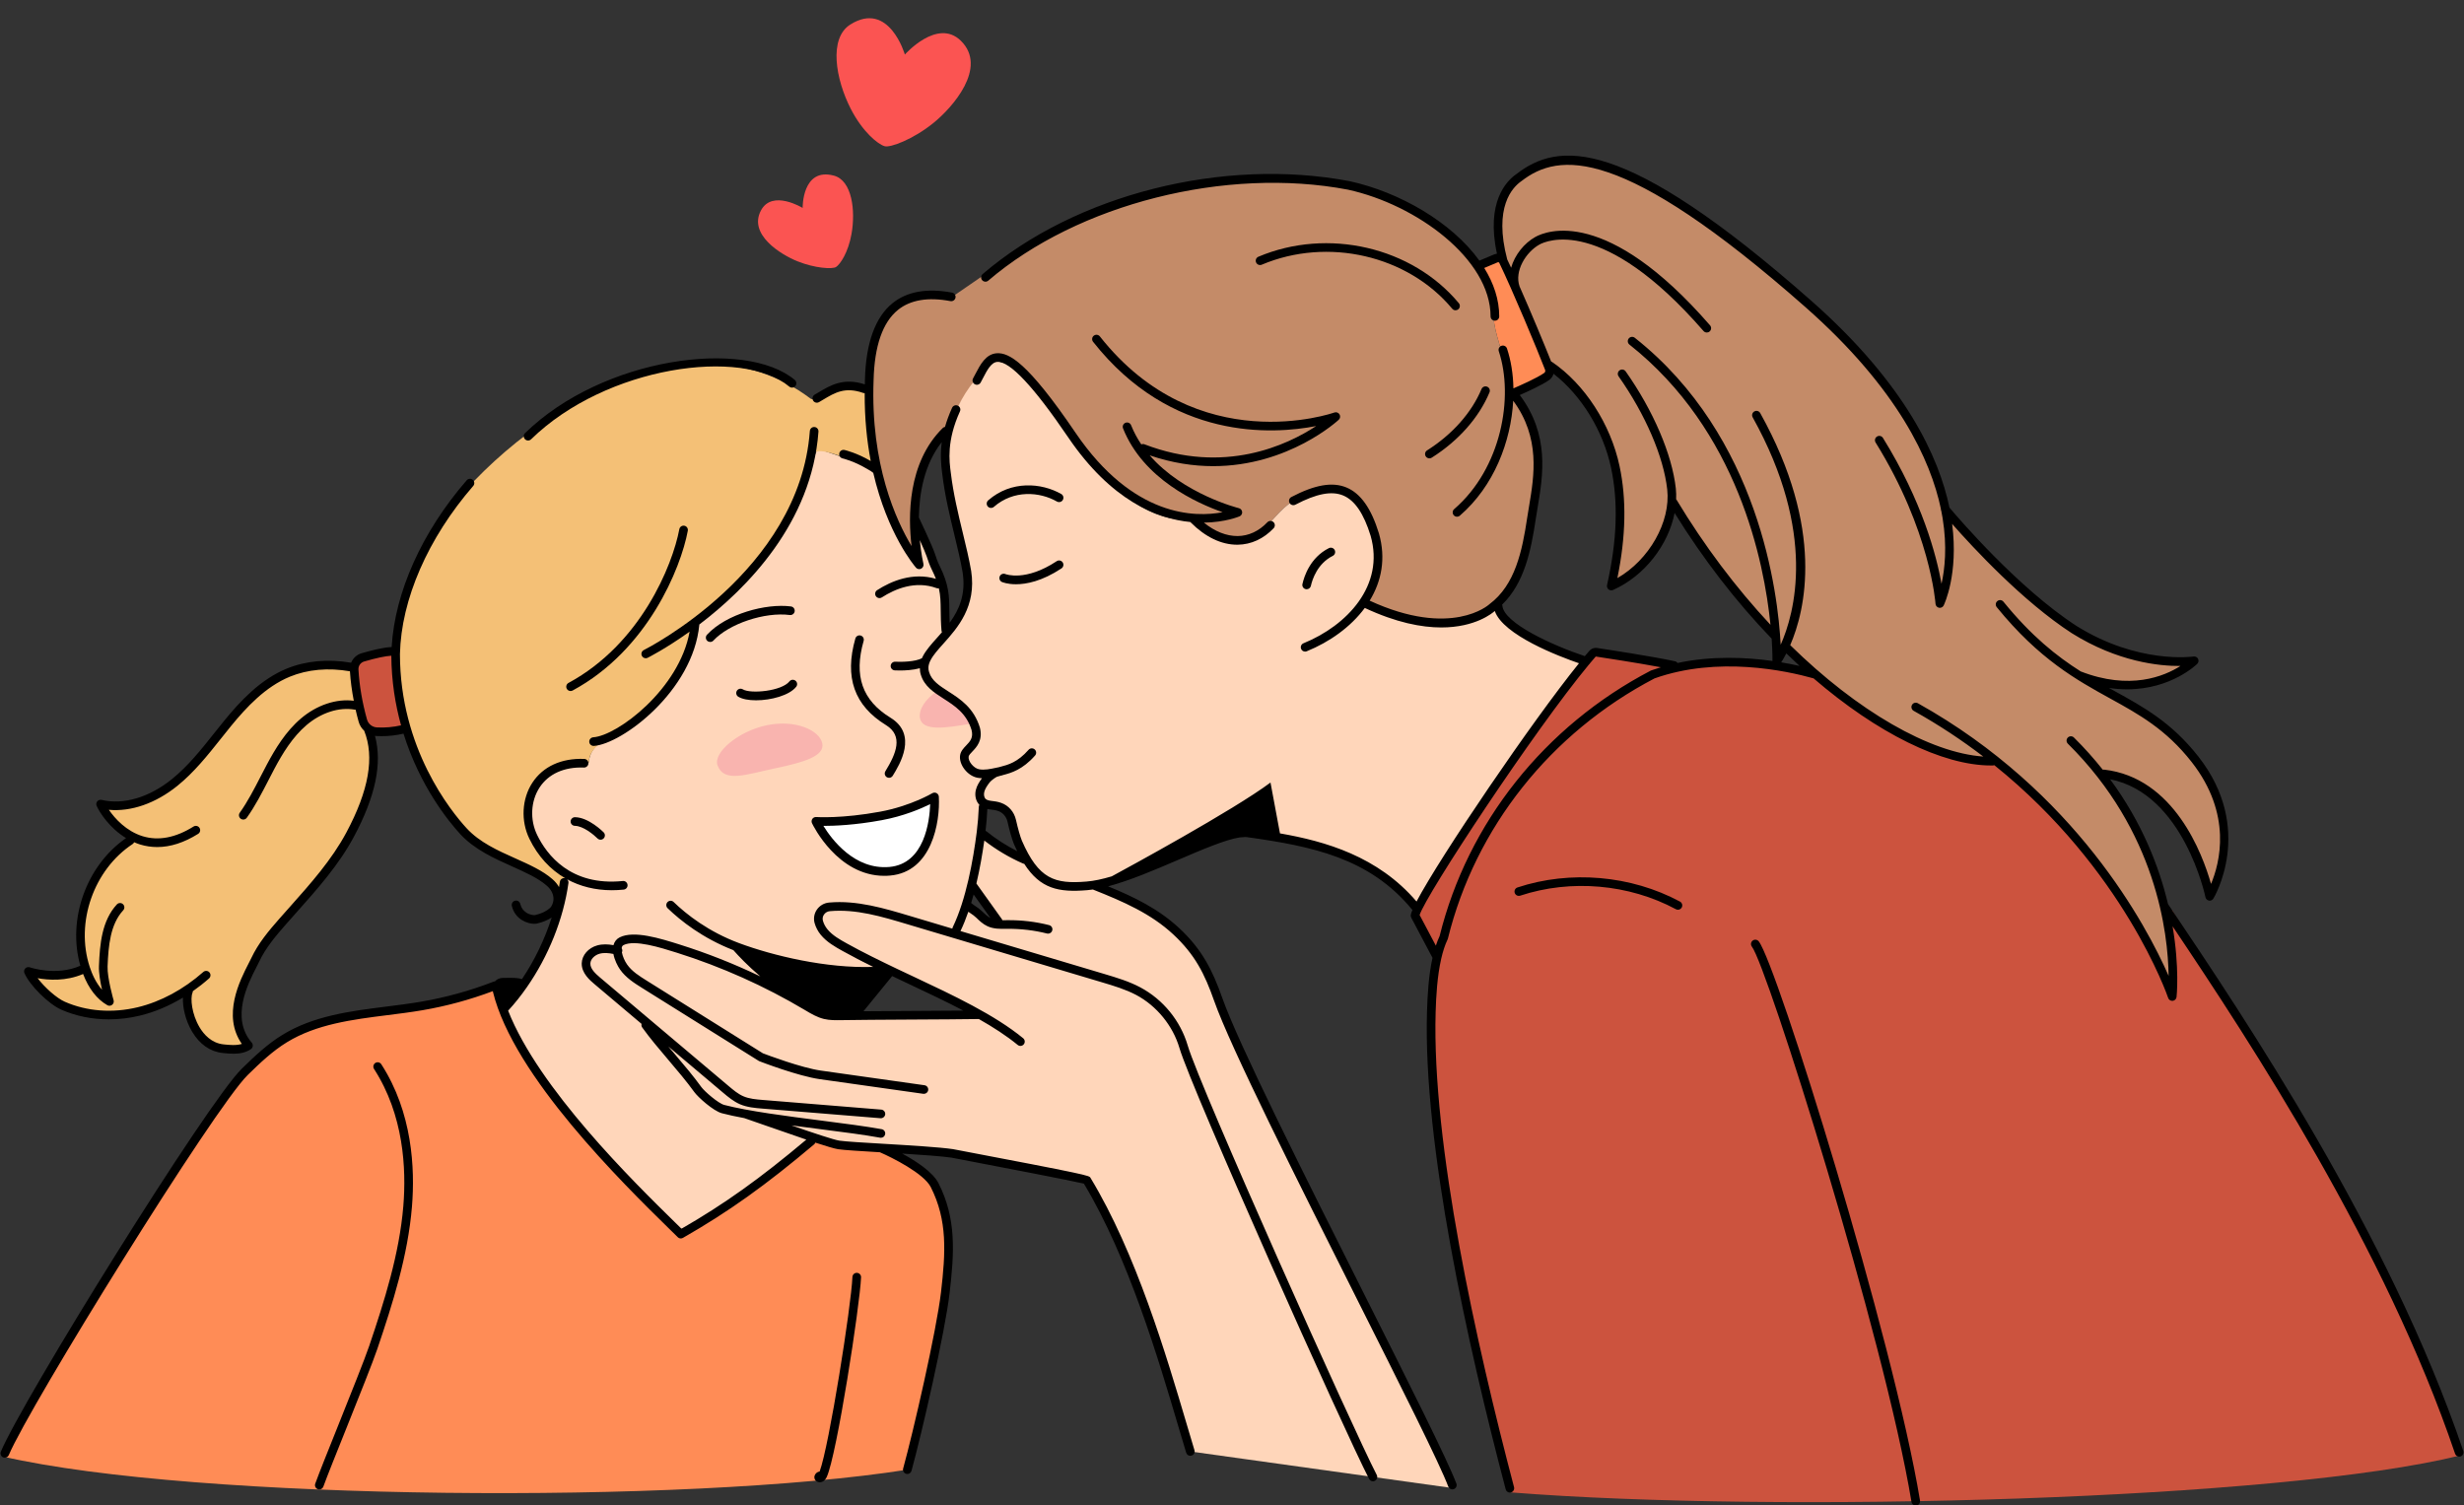
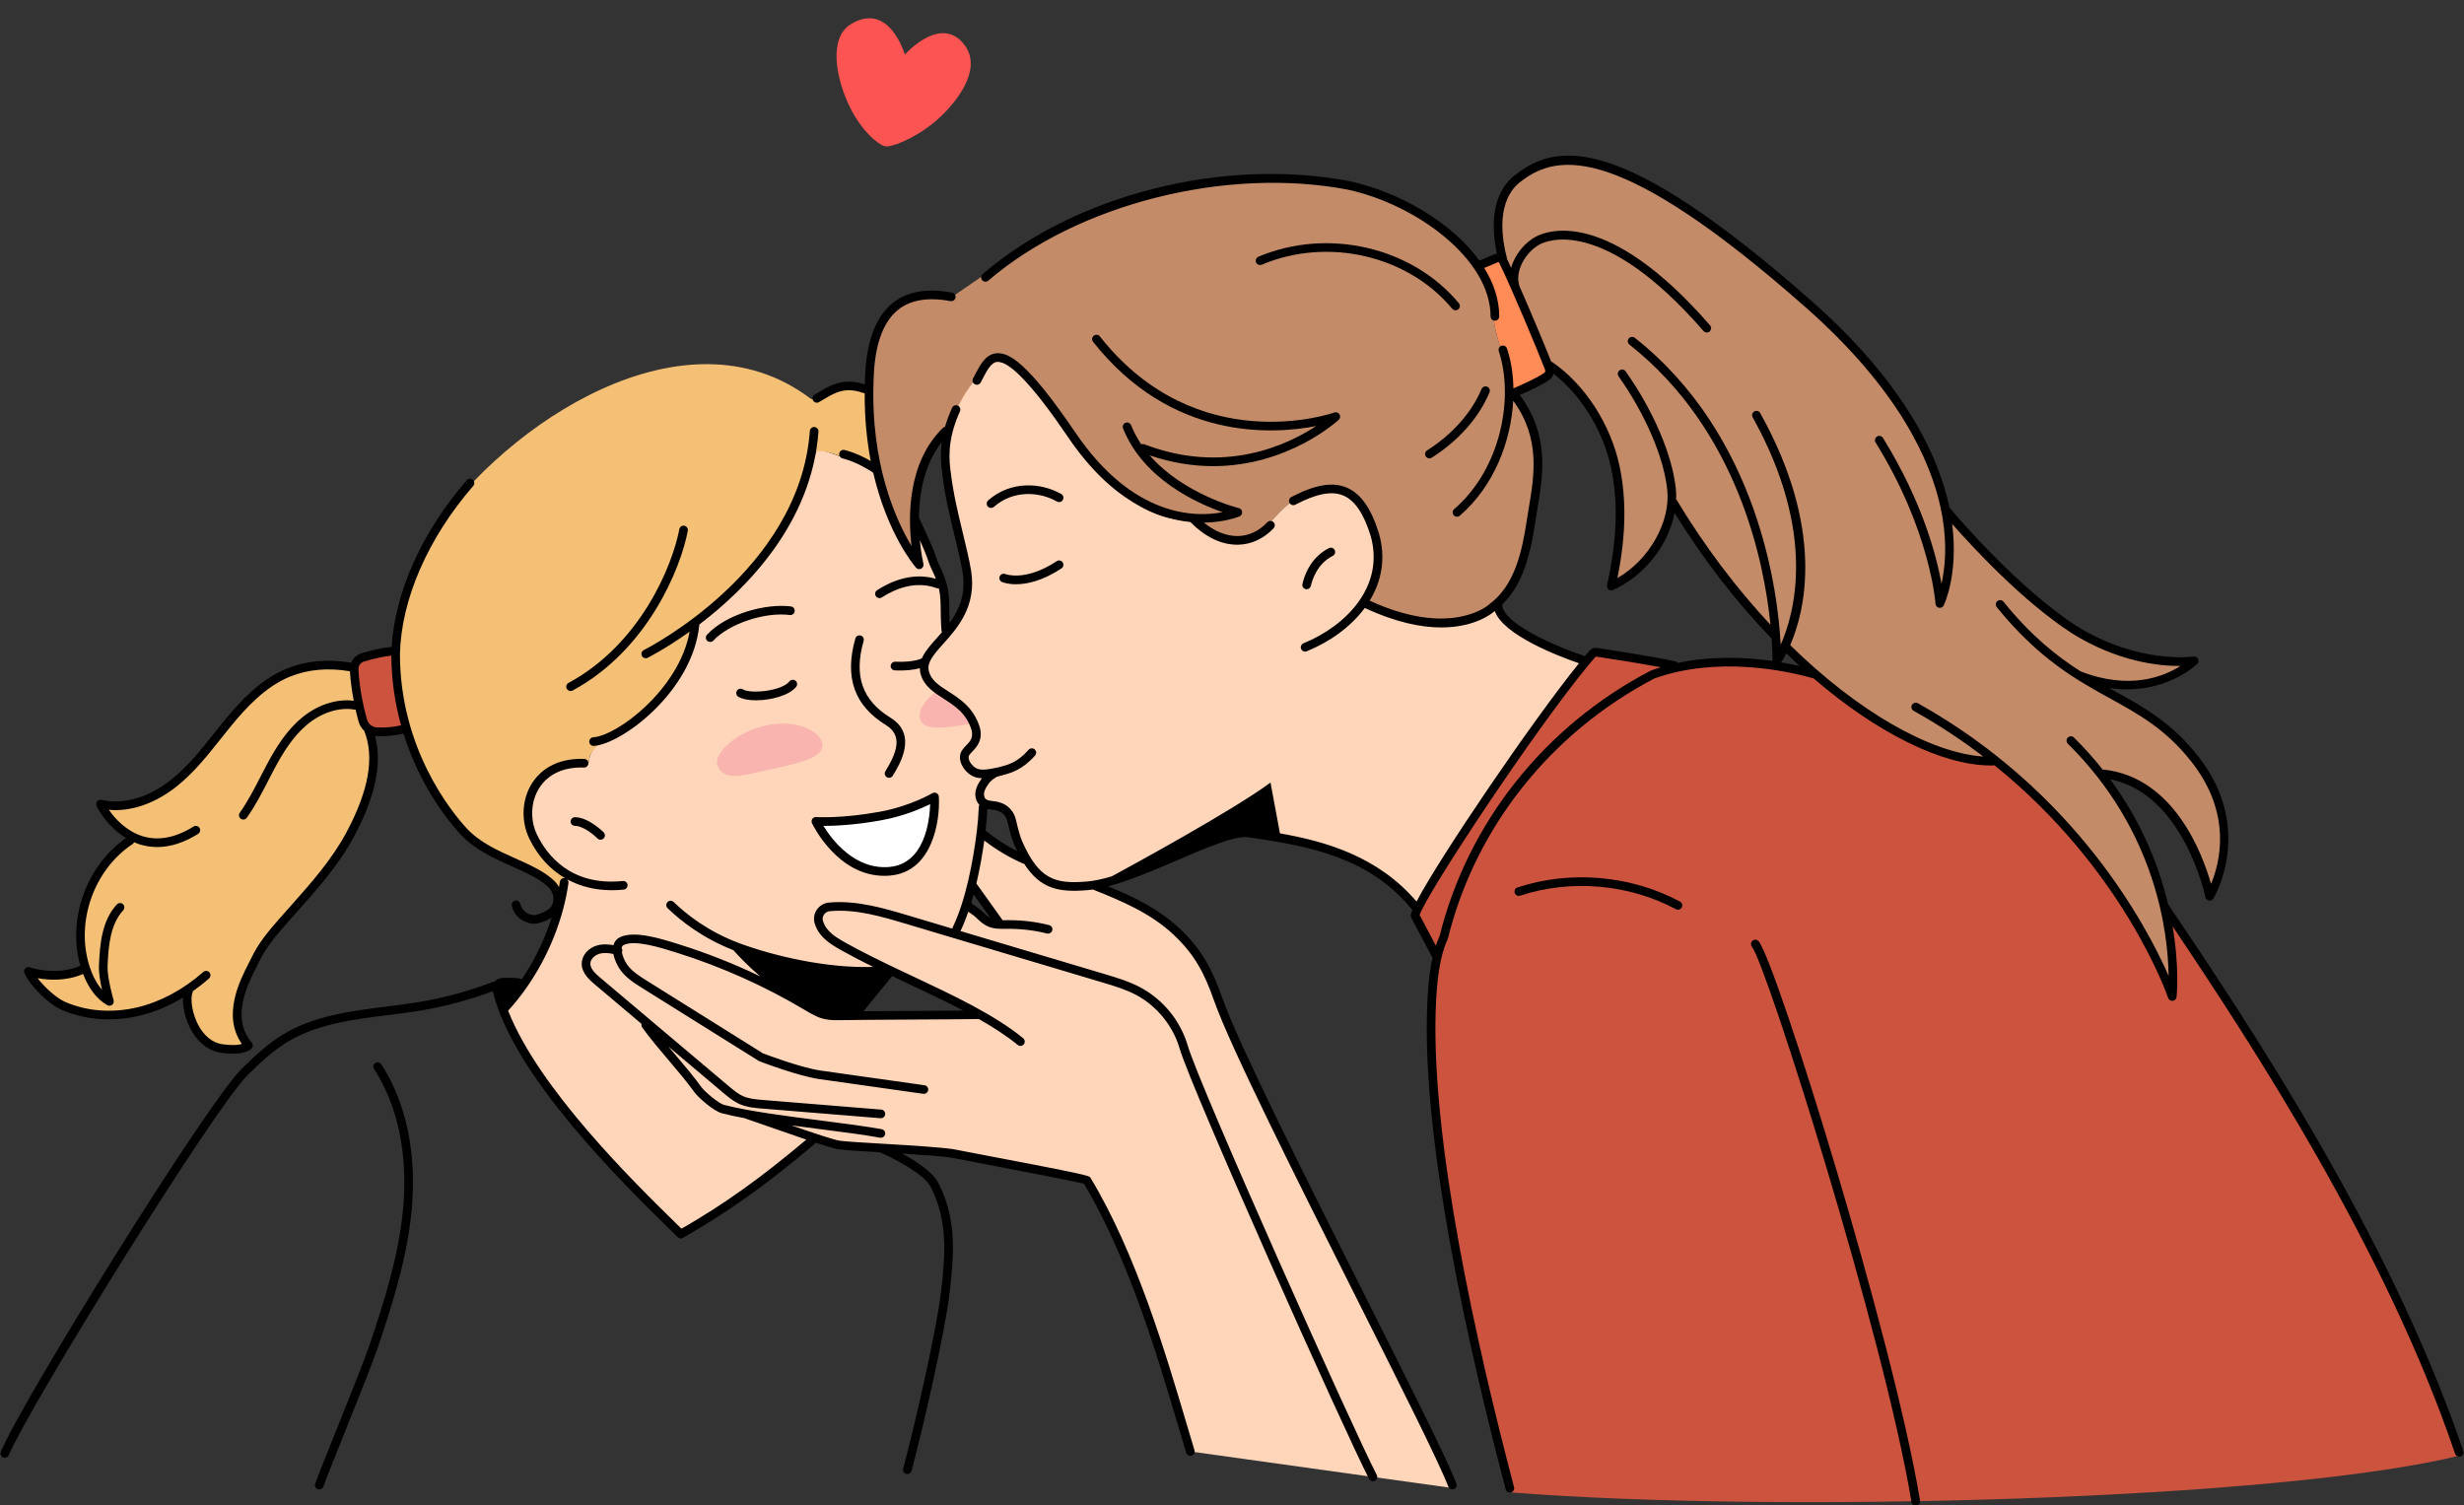
<svg xmlns="http://www.w3.org/2000/svg" height="305.6" preserveAspectRatio="xMidYMid meet" version="1.0" viewBox="-0.1 -3.7 500.2 305.6" width="500.2" zoomAndPan="magnify">
  <rect x="-0.1" y="-3.7" width="500.2" height="305.6" fill="#333333" stroke="none" />
  <defs>
    <clipPath id="a">
      <path d="M 287 128 L 500 128 L 500 301.941 L 287 301.941 Z M 287 128" />
    </clipPath>
    <clipPath id="b">
      <path d="M 355 187 L 390 187 L 390 301.941 L 355 301.941 Z M 355 187" />
    </clipPath>
  </defs>
  <g>
    <g id="change1_1">
      <path d="M 179.496 25.984 C 180.637 26.309 185.254 24.613 189.406 21.25 C 193.203 18.176 200.5 10.02 194.957 4.574 C 190.184 -0.105 183.59 7.375 183.59 7.375 C 183.59 7.375 180.41 -3.66 172.531 1.27 C 168.059 4.07 169.555 12.434 172.602 18.379 C 175.012 23.086 178.125 25.602 179.496 25.984" fill="#fb5452" />
    </g>
    <g id="change1_2">
-       <path d="M 161.762 49.332 C 165.344 50.777 168.891 50.969 169.613 50.504 C 170.477 49.949 172.098 47.547 172.762 43.785 C 173.605 39.031 172.871 32.941 169.188 31.953 C 162.699 30.215 162.84 38.512 162.84 38.512 C 162.84 38.512 156.699 34.738 154.395 38.988 C 151.719 43.922 158.484 48.012 161.762 49.332" fill="#fb5452" />
-     </g>
+       </g>
    <g clip-path="url(#a)" id="change2_2">
      <path d="M 490.629 270.262 C 478.926 238.051 456.98 208.84 440.797 180.98 C 440.031 186.227 440.297 192.559 440.609 197.859 C 438.484 192.316 435.605 186.945 432.438 181.941 C 432.676 182.105 432.922 182.273 433.16 182.441 C 425.656 170.258 415.84 159.121 404.273 150.598 C 389.211 150.969 377.23 139.188 365.262 132.09 C 354.223 130.391 344.93 130.906 340.895 131.59 C 334.914 130.758 328.953 129.562 322.996 128.547 C 322.832 128.738 322.336 129.363 321.691 130.191 C 321.738 130.199 321.785 130.215 321.832 130.223 C 310.031 146.535 297.844 162.602 287.816 180.137 C 286.801 183.527 290.355 187.098 291.191 190.453 C 291.195 190.449 290.23 202.34 290.441 212.191 C 291.863 240.441 300.816 269.191 306.582 299.262 C 360.648 303.551 463.09 300.801 499.375 291.75 C 496.504 284.668 493.293 276.758 490.629 270.262" fill="#cc533e" />
    </g>
    <g id="change3_1">
-       <path d="M 173.984 229.453 C 170.809 228.965 167.738 227.973 164.699 226.953 C 164.637 227.211 164.57 227.465 164.516 227.727 C 156.219 234.57 147.773 242.422 137.5 246.016 C 124.301 232.285 108.254 219.379 102.328 200.633 C 103.422 199.008 104.75 197.605 105.965 196.086 C 96.699 196.023 88.043 202.012 78.902 201.449 C 70.316 202.023 61.719 203.82 54.805 209.176 C 51.383 211.801 46.812 216.609 44.469 220.227 C 30.969 240.363 11.52 271.531 0.508 291.992 C 39.66 300.988 139.258 301.723 184.09 294.648 C 187.688 278.066 195.586 254.496 190.355 239.098 C 189.727 235.633 183.102 231.629 180.91 229.949 C 178.602 229.828 176.277 229.789 173.984 229.453" fill="#ff8c56" />
-     </g>
+       </g>
    <g id="change3_2">
      <path d="M 304.301 66.234 C 305.164 68.148 306.23 69.996 306.504 72.07 C 306.625 73.004 306.574 73.949 306.434 74.887 C 306.477 75.242 306.512 75.602 306.535 75.949 C 309.016 75.332 311.359 74.176 313.352 72.582 C 313.523 72.441 313.703 72.285 313.762 72.074 C 313.809 71.902 313.773 71.723 313.734 71.555 C 313.32 69.711 312.703 67.926 312.059 66.148 C 311.781 65.402 311.496 64.66 311.211 63.918 C 309.215 59.66 307.242 55.113 305.875 50.875 C 305.48 50.008 305.027 49.156 304.453 48.398 C 302.781 48.887 301.137 49.469 299.527 50.137 C 300.836 52.238 302.051 54.406 302.59 56.781 C 302.965 58.156 303.176 59.566 303.168 61.012 C 303.168 62.289 303.676 64.133 304.301 66.234" fill="#ff8c56" />
    </g>
    <g id="change4_1">
      <path d="M 312.531 66.684 C 313.191 68.188 314.051 69.785 315.336 70.805 C 327.406 80.422 330.723 94.82 327.137 114.613 C 327.137 114.613 336.859 111.629 339.52 98.543 C 347.012 111.141 355.637 123.02 366.652 132.418 C 370.73 135.898 375.125 139.043 379.922 141.75 C 387.129 146.766 395.492 150.734 404.273 150.598 C 406.527 152.188 408.699 153.867 410.805 155.621 C 423.109 165.875 432.758 178.805 438.945 193.621 C 439.527 195.02 440.09 196.43 440.609 197.859 C 440.594 195.812 440.516 193.762 440.379 191.715 C 439.461 177.965 435.715 164.371 427.012 153.746 C 438.363 154.957 447.484 167.605 448.52 178.57 C 453.012 169.133 451.141 157.805 445.168 149.449 C 439.473 143.277 431.516 139.598 424.742 134.562 C 424.742 134.852 441.727 137.746 443.414 130.363 C 443.414 130.363 432.562 130.164 421.559 124.145 C 411.84 118.836 402.238 108.133 396.129 101.617 C 392.496 97.738 392.359 86.059 387.32 80.82 C 387.773 81.219 369.027 55.113 340.344 37.758 C 331.707 32.531 324.602 27.996 314.973 29.547 C 308.855 30.492 303.934 35.633 304.066 41.902 C 304.125 44.52 304.82 47.605 305.875 50.875 C 307.242 55.113 309.215 59.66 311.211 63.918 C 311.656 64.855 312.094 65.781 312.531 66.684" fill="#c48b68" />
    </g>
    <g id="change4_2">
      <path d="M 176.008 77.887 C 175.977 78.195 175.969 78.512 175.949 78.82 C 176.227 82.809 176.961 86.953 177.969 90.922 C 178.121 91.285 178.27 91.648 178.438 92.008 C 178.367 91.98 178.297 91.957 178.23 91.93 C 179.598 97.027 181.395 101.77 183.238 105.426 C 183.82 106.418 184.43 107.398 185.055 108.371 C 185.535 106.742 183.336 88.004 191.906 84.504 C 192.145 84.406 192.336 84.109 192.504 83.719 C 192.902 82.801 193.145 81.371 193.387 80.836 C 195.281 76.645 199.41 71.871 201.453 69.645 C 202.18 68.852 202.648 68.379 202.648 68.379 C 203.422 68.852 204.145 69.352 204.836 69.863 C 213.648 76.422 216.414 86.008 224.395 92.949 C 224.594 93.121 224.789 93.293 224.996 93.465 C 229.234 96.965 234.73 99.152 240.668 101.863 C 241.785 102.375 242.922 102.902 244.066 103.461 C 244.438 103.645 244.785 103.805 245.133 103.961 C 246.844 104.723 248.301 105.199 249.562 105.434 C 257.5 106.934 257.793 99.207 264.875 96.824 C 267.414 95.336 271.027 95.324 273.699 96.699 C 274.746 97.234 275.652 97.977 276.289 98.934 C 278.543 101.77 279.336 105.051 279.234 108.395 C 279.133 111.699 278.152 115.055 276.84 118.086 C 276.805 118.168 276.875 118.273 277.027 118.398 C 278.086 119.266 283.312 121.059 287.852 122.125 C 289.355 122.473 290.785 122.746 291.957 122.879 C 296.949 123.551 300.652 122.176 303.434 119.605 C 309.91 113.629 311.367 101.141 312.184 92.629 C 313.75 86.395 309.691 81.215 306.555 76.137 C 306.551 76.074 306.543 76.012 306.535 75.949 C 306.512 75.602 306.477 75.242 306.434 74.887 C 306.07 71.988 305.094 68.902 304.301 66.234 C 303.676 64.133 303.168 62.289 303.168 61.012 C 303.176 59.566 302.965 58.156 302.59 56.781 C 299.391 45.016 283.367 35.984 271.445 33.484 C 255.938 30.227 239.855 34.316 225.68 38.254 C 213.828 41.547 203.371 49.672 193.148 56.59 C 180.027 55.051 175.762 64.25 175.824 75.613 C 176.184 76.293 176.086 77.117 176.008 77.887" fill="#c48b68" />
    </g>
    <g id="change5_1">
      <path d="M 199.508 165.242 C 199.453 164.211 199.336 162.582 199.188 160.648 C 199.051 160.316 198.934 159.98 198.836 159.641 C 200.484 160.316 203.426 160.277 204.551 161.762 C 206.25 164.852 206.496 168.742 208.332 171.723 C 205.062 170.074 202.062 167.879 199.508 165.242 Z M 196.27 180.07 C 196.66 178.645 197.012 177.223 197.371 175.781 C 199.258 178.215 201.285 180.715 201.938 183.844 C 200.238 182.336 198.32 181.066 196.27 180.07 Z M 170.613 202.105 C 164.188 202.578 160.555 196.32 156.762 192.047 C 163.902 194.301 171.633 194.656 178.949 193.074 C 174.266 191.484 169.879 188.715 166.699 184.902 C 170.891 188.918 195.168 200.195 197.16 202.508 C 197.344 202.508 197.527 202.52 197.711 202.523 C 188.68 202.383 179.652 202.242 170.613 202.105 Z M 222.352 176.305 C 235.082 173.945 247.031 159.035 259.949 166.254 C 270 168.422 281.207 172.086 287.102 180.273 C 298.387 163.414 309.516 146.414 321.832 130.223 C 321.785 130.215 321.738 130.199 321.691 130.191 C 315.152 128.676 307.039 125.527 303.883 119.305 C 297.324 125.82 284.633 122.418 276.906 118.629 C 276.949 118.555 276.984 118.477 277.027 118.398 C 281.414 109.09 278.73 90.965 264.875 96.824 C 257.793 99.207 257.5 106.934 249.562 105.434 C 245.055 105.23 244.312 102.996 240.668 101.863 C 221.023 101.414 213.355 69.191 201.453 69.645 C 186.211 83.543 193.953 96.754 196.316 114.258 C 196.34 119.191 193.727 122.922 191.363 125.961 C 191.391 125.512 191.516 125.117 191.785 124.812 C 191.781 116.395 189.117 108.445 185.367 100.984 C 185.672 104.074 185.977 107.16 186.281 110.246 C 182.582 104.691 179.105 98.805 178.207 92.082 C 174.305 90.199 170.039 88.773 165.895 87.418 C 163.43 92.426 162.805 98.82 159.211 103.48 C 156.191 106.832 153.5 110.438 151.043 114.219 C 148.184 118.043 141.367 122.676 141.34 122.957 C 140.312 129.422 135.355 137.68 129.773 141.895 C 126.84 145.312 119.691 145.918 119.441 151.098 C 104.176 152.25 103.348 164.359 114.609 173.691 C 113.723 183.504 108.66 193.121 102.328 200.633 C 108.254 219.379 124.301 232.281 137.5 246.016 C 147.773 242.418 156.219 234.57 164.516 227.727 C 164.57 227.465 164.637 227.211 164.699 226.953 C 174.434 230.879 185.031 229.828 195.262 230.348 C 203.637 231.938 212 233.973 220.34 235.773 C 231.336 253.609 235.641 270.211 241.535 290.953 L 295.02 298.418 C 280.555 265.969 273.27 254.738 259.609 226.414 C 248.438 207.863 247.48 181.91 222.352 176.305" fill="#ffd6ba" />
    </g>
    <g id="change6_1">
      <path d="M 73.48 142.809 C 73.172 141.523 72.926 140.227 72.703 138.918 C 72.641 138.742 72.578 138.566 72.512 138.391 C 71.75 136.293 70.988 133.961 71.492 131.789 C 64.848 130.129 57.441 131.863 52.234 136.312 C 49.832 138.359 47.914 140.902 45.996 143.406 C 42.801 147.586 39.512 151.77 35.379 155.023 C 31.25 158.281 26.145 160.578 20.887 160.402 C 21.984 163.121 24.117 165.41 26.754 166.699 C 23.008 169.41 20.051 172.977 18.441 177.312 C 16.828 181.641 16.332 186.34 16.633 190.953 C 16.664 191.375 16.695 191.809 16.59 192.215 C 16.199 193.719 14.297 194.141 12.746 194.238 C 10.359 194.398 8.562 194.465 6.168 194.441 C 8.934 198.758 13.359 201.266 18.445 201.914 C 23.531 202.566 28.691 201.551 33.59 200.043 C 35.379 199.492 36.09 198.66 38.305 197.211 C 37.395 201.086 38.742 205.059 41.723 207.695 C 41.926 207.492 45.844 210.207 50.504 208.73 C 48.801 206.441 48.047 203.527 48.109 200.676 C 48.176 197.824 52.504 188.887 58.504 181.785 C 63.707 175.621 68.578 169.672 72.902 161.797 C 75.516 157.039 74.906 155.52 75.465 151.797 C 75.668 150.434 75.844 149.047 75.652 147.68 C 75.5 146.625 75.137 145.617 74.773 144.613 C 74.715 144.457 74.656 144.301 74.602 144.141 C 74.32 144.047 74.043 143.918 73.852 143.695 C 73.641 143.449 73.555 143.125 73.48 142.809" fill="#f4c076" />
    </g>
    <g id="change2_1">
      <path d="M 79.527 128.512 C 78.672 128.289 77.617 128.512 76.77 128.648 C 75.781 128.809 74.621 129 73.719 129.449 C 73.387 129.574 73.055 129.711 72.785 129.934 C 72.203 130.402 71.977 131.188 71.91 131.934 C 71.805 133.035 71.969 134.145 72.133 135.238 C 72.316 136.469 72.496 137.695 72.703 138.918 C 72.926 140.227 73.172 141.523 73.48 142.809 C 73.555 143.125 73.641 143.449 73.852 143.695 C 74.043 143.918 74.32 144.047 74.602 144.141 C 74.668 144.164 74.734 144.188 74.797 144.207 C 77.016 144.867 79.426 144.871 81.645 144.223 C 81.781 144.184 81.914 144.137 82.008 144.035 C 82.145 143.871 82.121 143.637 82.094 143.426 C 81.781 141.219 81.379 139.016 80.895 136.836 C 80.629 135.648 80.34 134.453 80.273 133.234 C 80.238 132.59 80.289 131.949 80.344 131.309 C 80.297 130.551 80.27 129.793 80.27 129.035 C 80.129 128.785 79.898 128.609 79.527 128.512" fill="#cc533e" />
    </g>
    <g id="change6_2">
      <path d="M 114.586 173.992 C 113.574 171.988 110.383 170.285 109.195 168.828 C 102.156 159.32 110.16 151.277 119.441 151.098 C 119.492 145.188 130.848 145.512 137.996 131.609 C 139.875 128.363 141.105 125.238 141.34 122.957 C 141.367 122.676 147.57 117.645 151.133 113.465 C 154.066 110.012 155.18 107.254 158.297 103.961 C 168.668 88.27 157.812 83.625 178.438 92.008 C 172.895 83.605 182.184 70.227 167.719 75.949 C 166.68 76.359 165.145 77.906 164.336 77.137 C 138.949 58.109 102.766 82.066 87.691 104.273 C 74.492 124.387 79.859 155.762 99.523 169.684 C 104.039 172.449 106.004 170.941 113.672 177.512 C 114.145 176.406 114.941 175.184 114.586 173.992" fill="#f4c076" />
    </g>
    <g id="change7_1">
      <path d="M 166.824 147.188 C 167.371 149.797 163.105 151.047 157.234 152.277 C 151.363 153.516 146.887 155.273 145.559 151.656 C 144.641 149.152 149.668 144.766 155.539 143.531 C 161.41 142.297 166.273 144.574 166.824 147.188" fill="#f9b4af" />
    </g>
    <g id="change7_2">
      <path d="M 190.25 136.52 C 187.699 138.199 186.34 140.418 186.656 142.09 C 187.152 144.711 191.57 144.223 197.461 143.105 C 197.582 143.082 197.695 143.062 197.812 143.039 C 196.742 139.809 193.027 138.277 190.25 136.52" fill="#f9b4af" />
    </g>
    <g id="change8_1">
      <path d="M 165.527 163.039 C 165.527 163.039 170.77 163.41 178.758 161.934 C 185.105 160.758 189.613 158.082 189.613 158.082 C 189.613 158.082 190.383 172.301 180.531 173.172 C 170.773 174.031 165.527 163.039 165.527 163.039" fill="#fff" />
    </g>
    <g id="change9_2">
      <path d="M 178.918 162.797 C 183.375 161.973 186.914 160.441 188.73 159.543 C 188.609 163.008 187.586 171.664 180.449 172.297 C 173.391 172.914 168.762 166.73 167.055 163.961 C 169.207 163.961 173.398 163.816 178.918 162.797 Z M 165.594 162.16 C 165.281 162.141 164.98 162.285 164.805 162.543 C 164.633 162.801 164.605 163.137 164.738 163.414 C 164.953 163.867 169.941 174.098 179.422 174.098 C 179.809 174.098 180.203 174.082 180.605 174.043 C 189.07 173.297 190.77 163.246 190.488 158.035 C 190.473 157.727 190.297 157.449 190.023 157.305 C 189.754 157.16 189.426 157.172 189.164 157.324 C 189.121 157.352 184.723 159.938 178.598 161.07 C 170.832 162.508 165.645 162.168 165.594 162.16" />
    </g>
    <g id="change9_3">
-       <path d="M 107.102 85.727 C 107.32 85.727 107.543 85.645 107.715 85.477 C 122.945 70.605 150.598 66.777 160.117 74.777 C 160.492 75.09 161.047 75.043 161.355 74.672 C 161.668 74.301 161.617 73.742 161.25 73.434 C 151.207 65 122.297 68.789 106.488 84.223 C 106.141 84.559 106.133 85.117 106.473 85.461 C 106.645 85.637 106.871 85.727 107.102 85.727" />
-     </g>
+       </g>
    <g id="change9_4">
      <path d="M 130.602 128.262 C 130.168 128.473 129.988 129.004 130.203 129.438 C 130.355 129.746 130.664 129.926 130.988 129.926 C 131.121 129.926 131.254 129.895 131.375 129.836 C 131.484 129.781 135.066 127.98 139.895 124.527 C 137.805 136.172 125.258 145.633 120.336 145.973 C 119.855 146.008 119.488 146.43 119.523 146.91 C 119.555 147.375 119.941 147.727 120.398 147.727 C 120.418 147.727 120.441 147.727 120.461 147.727 C 126.188 147.328 140.594 136.566 141.863 123.125 C 141.863 123.109 141.859 123.098 141.859 123.078 C 151.562 115.711 164.695 102.441 166.051 83.922 C 166.086 83.441 165.723 83.02 165.238 82.984 C 164.754 82.949 164.336 83.312 164.301 83.797 C 162.211 112.344 130.918 128.102 130.602 128.262" />
    </g>
    <g id="change9_5">
      <path d="M 139.527 104.051 C 139.617 103.574 139.305 103.117 138.828 103.027 C 138.355 102.938 137.891 103.25 137.805 103.73 C 136.43 111.062 129.961 127.02 115.312 134.934 C 114.887 135.164 114.727 135.695 114.957 136.125 C 115.117 136.418 115.418 136.582 115.73 136.582 C 115.871 136.582 116.016 136.547 116.148 136.477 C 131.375 128.25 138.102 111.668 139.527 104.051" />
    </g>
    <g id="change9_6">
      <path d="M 116.617 162.195 C 116.137 162.195 115.746 162.582 115.738 163.066 C 115.734 163.551 116.125 163.945 116.609 163.949 C 118.312 163.969 120.496 165.801 121.191 166.504 C 121.363 166.676 121.59 166.766 121.816 166.766 C 122.039 166.766 122.262 166.68 122.43 166.512 C 122.777 166.172 122.781 165.613 122.441 165.27 C 122.316 165.148 119.402 162.223 116.625 162.195 C 116.625 162.195 116.617 162.195 116.617 162.195" />
    </g>
    <g id="change9_7">
      <path d="M 174.621 125.316 C 174.152 125.184 173.668 125.457 173.539 125.922 C 171.293 133.801 173.324 139.547 179.754 143.496 C 183.348 145.703 181.816 149.301 179.637 152.863 C 179.383 153.273 179.512 153.816 179.922 154.07 C 180.066 154.156 180.227 154.199 180.383 154.199 C 180.68 154.199 180.965 154.051 181.133 153.777 C 182.535 151.492 186.258 145.43 180.672 142 C 174.93 138.473 173.195 133.516 175.223 126.402 C 175.355 125.938 175.09 125.449 174.621 125.316" />
    </g>
    <g id="change9_8">
      <path d="M 160.242 121.152 C 160.719 121.211 161.16 120.871 161.223 120.395 C 161.285 119.91 160.945 119.473 160.465 119.41 C 155.414 118.754 147.363 120.906 143.43 125.148 C 143.098 125.504 143.117 126.059 143.473 126.387 C 143.645 126.547 143.859 126.621 144.07 126.621 C 144.309 126.621 144.543 126.527 144.715 126.344 C 147.895 122.918 155.152 120.488 160.242 121.152" />
    </g>
    <g id="change9_9">
      <path d="M 264.961 115.898 C 265.027 115.914 265.09 115.922 265.156 115.922 C 265.555 115.922 265.918 115.645 266.012 115.238 C 266.305 113.926 267.332 110.715 270.457 109.145 C 270.891 108.926 271.066 108.398 270.848 107.965 C 270.633 107.531 270.102 107.359 269.672 107.574 C 265.875 109.48 264.648 113.297 264.301 114.852 C 264.191 115.324 264.488 115.793 264.961 115.898" />
    </g>
    <g id="change9_10">
      <path d="M 215.336 96.586 C 211.309 94.289 205.164 93.801 200.508 97.875 C 200.141 98.195 200.105 98.75 200.422 99.113 C 200.598 99.312 200.84 99.414 201.086 99.414 C 201.289 99.414 201.496 99.344 201.66 99.195 C 205.672 95.691 210.98 96.125 214.461 98.113 C 214.887 98.352 215.422 98.207 215.66 97.785 C 215.902 97.363 215.754 96.828 215.336 96.586" />
    </g>
    <g id="change9_11">
      <path d="M 289.602 87.73 C 289.191 87.988 289.07 88.527 289.328 88.938 C 289.496 89.203 289.781 89.348 290.07 89.348 C 290.23 89.348 290.395 89.305 290.539 89.215 C 295.969 85.785 300.137 81.074 302.273 75.953 C 302.461 75.508 302.25 74.988 301.801 74.805 C 301.355 74.617 300.84 74.828 300.652 75.277 C 298.652 80.07 294.73 84.488 289.602 87.73" />
    </g>
    <g id="change9_12">
      <path d="M 197.785 74.305 C 198.211 74.535 198.742 74.379 198.977 73.953 C 199.141 73.656 199.293 73.355 199.449 73.059 C 200.312 71.402 201.133 69.836 202.375 69.766 C 204.902 69.617 209.758 74.789 216.781 85.133 C 225.477 97.922 234.777 101.617 241.57 102.277 C 241.59 102.309 241.605 102.34 241.633 102.367 C 244.582 105.32 247.832 106.879 251.035 106.879 C 251.082 106.879 251.125 106.879 251.172 106.879 C 253.895 106.84 256.414 105.684 258.453 103.531 C 258.785 103.18 258.773 102.621 258.418 102.289 C 258.066 101.957 257.512 101.973 257.18 102.32 C 255.473 104.125 253.387 105.094 251.145 105.121 C 248.859 105.129 246.523 104.199 244.293 102.395 C 248.656 102.34 251.473 101.148 251.543 101.117 C 251.887 100.965 252.094 100.609 252.062 100.234 C 252.027 99.859 251.762 99.551 251.395 99.461 C 251.258 99.43 240.113 96.617 233.293 88.742 C 237.887 90.301 242.207 90.93 246.172 90.93 C 261.523 90.93 271.551 81.629 271.68 81.504 C 271.98 81.219 272.043 80.762 271.82 80.406 C 271.605 80.055 271.164 79.902 270.777 80.043 C 270.5 80.145 243.023 89.738 223.176 64.594 C 222.875 64.215 222.324 64.148 221.941 64.449 C 221.559 64.75 221.496 65.301 221.797 65.684 C 237.68 85.805 258.289 84.508 267.09 82.789 C 261.273 86.613 248.441 92.734 232.227 86.496 C 232.012 86.41 231.781 86.426 231.582 86.504 C 230.777 85.309 230.07 84.02 229.516 82.621 C 229.336 82.172 228.824 81.949 228.375 82.129 C 227.922 82.309 227.703 82.82 227.883 83.27 C 231.973 93.527 242.844 98.449 248.09 100.281 C 242.645 101.336 229.973 101.414 218.23 84.145 C 208.418 69.684 204.668 67.879 202.273 68.012 C 200.035 68.141 198.898 70.32 197.895 72.246 C 197.742 72.535 197.59 72.828 197.438 73.109 C 197.203 73.539 197.359 74.07 197.785 74.305" />
    </g>
    <g id="change9_13">
      <path d="M 255.355 48.418 C 254.91 48.605 254.699 49.117 254.887 49.566 C 255.078 50.012 255.59 50.223 256.039 50.035 C 269.434 44.379 285.695 48.141 294.703 58.973 C 294.875 59.18 295.125 59.289 295.375 59.289 C 295.574 59.289 295.773 59.223 295.938 59.086 C 296.312 58.777 296.359 58.223 296.051 57.852 C 286.562 46.438 269.453 42.469 255.355 48.418" />
    </g>
    <g id="change9_14">
      <path d="M 214.414 110.223 C 208.082 114.41 204.078 112.871 204.004 112.84 C 203.555 112.652 203.043 112.855 202.852 113.297 C 202.66 113.746 202.867 114.262 203.312 114.453 C 203.398 114.488 204.402 114.906 206.141 114.906 C 208.246 114.906 211.43 114.301 215.383 111.688 C 215.785 111.422 215.898 110.875 215.629 110.473 C 215.363 110.066 214.816 109.953 214.414 110.223" />
    </g>
    <g id="change9_15">
      <path d="M 149.777 137.742 C 150.59 138.23 151.902 138.465 153.379 138.465 C 156.414 138.465 160.133 137.477 161.527 135.723 C 161.832 135.344 161.766 134.793 161.387 134.488 C 161.008 134.188 160.457 134.25 160.156 134.629 C 158.586 136.602 152.293 137.211 150.691 136.238 C 150.277 135.988 149.738 136.117 149.484 136.535 C 149.234 136.949 149.363 137.488 149.777 137.742" />
    </g>
    <g id="change9_16">
      <path d="M 76.09 212.086 C 75.684 212.348 75.57 212.895 75.828 213.301 C 81.871 222.648 82.398 233.594 81.777 241.129 C 80.973 250.871 77.91 260.512 74.844 269.551 C 73.93 272.238 71.094 279.312 68.598 285.555 C 66.574 290.598 64.664 295.359 63.895 297.492 C 63.727 297.945 63.965 298.449 64.418 298.613 C 64.52 298.652 64.617 298.668 64.719 298.668 C 65.078 298.668 65.414 298.445 65.543 298.09 C 66.305 295.98 68.211 291.234 70.227 286.207 C 72.855 279.641 75.578 272.848 76.508 270.113 C 79.605 260.973 82.707 251.215 83.527 241.27 C 84.168 233.465 83.609 222.109 77.305 212.348 C 77.043 211.941 76.5 211.824 76.09 212.086" />
    </g>
    <g clip-path="url(#b)" id="change9_1">
      <path d="M 355.695 187.246 C 355.312 187.547 355.246 188.098 355.543 188.48 C 358.594 192.379 382.418 267.793 387.938 301.207 C 388.012 301.637 388.383 301.941 388.805 301.941 C 388.852 301.941 388.898 301.938 388.949 301.93 C 389.426 301.852 389.75 301.398 389.672 300.922 C 384.246 268.074 360.613 192.113 356.93 187.398 C 356.629 187.02 356.078 186.949 355.695 187.246" />
    </g>
    <g id="change9_17">
      <path d="M 340.945 179.328 C 331 173.988 318.668 172.914 307.953 176.457 C 307.492 176.609 307.242 177.105 307.395 177.566 C 307.547 178.023 308.047 178.277 308.504 178.125 C 318.77 174.73 330.586 175.758 340.113 180.875 C 340.242 180.945 340.387 180.98 340.527 180.98 C 340.84 180.98 341.141 180.812 341.301 180.516 C 341.527 180.09 341.367 179.559 340.945 179.328" />
    </g>
    <g id="change9_18">
      <path d="M 389.234 139.062 C 388.809 138.828 388.273 138.977 388.039 139.402 C 387.801 139.824 387.953 140.359 388.375 140.598 C 393.547 143.48 398.246 146.617 402.516 149.883 C 391.691 149.129 376.953 140.66 363.32 127.266 C 366.355 120.254 370.402 103.805 357.23 80.156 C 356.996 79.734 356.461 79.582 356.039 79.82 C 355.613 80.055 355.461 80.59 355.695 81.012 C 368.793 104.523 364.184 120.902 361.383 127.184 C 360.844 116.816 357.098 84.91 331.77 64.871 C 331.391 64.57 330.836 64.637 330.535 65.016 C 330.234 65.398 330.297 65.949 330.68 66.25 C 352.703 83.676 358.035 110.328 359.312 123.137 C 352.285 115.609 345.875 107.094 340.254 97.766 C 340.23 97.723 340.191 97.699 340.16 97.664 C 340.188 96.926 340.176 96.188 340.098 95.457 C 339.328 88.531 335.523 79.645 329.914 71.688 C 329.633 71.293 329.086 71.195 328.691 71.477 C 328.293 71.754 328.199 72.301 328.48 72.699 C 333.922 80.426 337.613 89.004 338.352 95.652 C 339.086 102.273 334.645 109.988 328.234 113.656 C 329.969 105.141 330.109 97.688 328.676 90.93 C 326.859 82.398 321.609 74.293 314.969 69.777 C 314.914 69.742 314.852 69.727 314.793 69.703 C 313.418 66.23 310.723 59.754 308.375 54.441 C 307.289 51.348 309.641 47.473 312.438 45.93 C 313.684 45.242 325.199 39.891 345.723 63.5 C 345.895 63.699 346.141 63.801 346.387 63.801 C 346.59 63.801 346.793 63.734 346.961 63.586 C 347.328 63.27 347.363 62.715 347.047 62.348 C 326.062 38.207 313.828 43.156 311.59 44.395 C 309.348 45.633 307.398 48.035 306.664 50.652 C 306.387 50.047 306.121 49.484 305.875 48.977 C 303.059 38.348 306.926 34.324 308.766 33.059 C 316.301 27.215 329.051 25.691 366.445 58.68 C 385.285 75.301 391.84 89.805 393.898 99.566 C 393.883 99.723 393.922 99.875 393.988 100.023 C 394.086 100.512 394.176 100.992 394.25 101.453 C 395.211 107.305 394.688 111.887 394.035 114.812 C 393.027 109.176 390.156 98.109 382.145 85.199 C 381.891 84.789 381.348 84.664 380.938 84.922 C 380.523 85.176 380.398 85.715 380.652 86.129 C 391.773 104.043 392.805 118.723 392.816 118.871 C 392.84 119.266 393.129 119.598 393.52 119.676 C 393.574 119.688 393.633 119.691 393.691 119.691 C 394.02 119.691 394.328 119.508 394.48 119.199 C 394.605 118.938 397.5 112.848 396.191 102.656 C 400.449 107.5 410.559 118.406 420.477 124.84 C 429.812 130.676 438.23 131.527 442.539 131.496 C 439.238 133.602 432.273 136.488 422.285 132.598 C 417.414 129.512 412.289 125.441 406.605 118.449 C 406.301 118.07 405.746 118.012 405.371 118.32 C 404.996 118.625 404.938 119.18 405.246 119.555 C 413.863 130.156 421.523 134.379 428.285 138.105 C 434.094 141.309 439.586 144.332 444.801 150.977 C 453.145 161.613 450.508 171.555 448.746 175.738 C 447.035 169.699 441.27 154.137 427.027 152.535 C 426.941 152.527 426.859 152.543 426.777 152.559 C 425.027 150.355 423.086 148.168 420.914 146.02 C 420.57 145.68 420.012 145.684 419.676 146.027 C 419.332 146.371 419.336 146.926 419.68 147.27 C 437.688 165.086 440.02 185.785 440.137 194.406 C 435.707 184.312 421.312 156.965 389.234 139.062 Z M 361.492 130.758 C 361.711 130.422 362.082 129.816 362.531 128.945 C 363.422 129.812 364.316 130.66 365.215 131.488 C 364.102 131.234 362.852 130.984 361.492 130.758 Z M 359.715 130.48 C 354.242 129.707 347.383 129.414 340.453 130.887 C 340.332 130.719 340.156 130.59 339.938 130.543 C 335.477 129.57 325.961 128.121 324.102 127.84 C 323.523 127.754 322.949 127.965 322.566 128.402 C 322.27 128.742 321.953 129.105 321.625 129.5 C 315.062 127.32 305.152 122.789 304.883 119.238 C 304.879 119.168 304.852 119.113 304.832 119.047 C 309.348 114.672 310.699 108.09 311.664 101.66 C 311.777 100.918 311.902 100.152 312.035 99.367 C 313.141 92.773 314.508 84.633 308.418 76.492 C 310.027 75.789 313.051 74.406 314.398 73.438 C 314.84 73.121 315.137 72.672 315.27 72.172 C 320.934 76.574 325.355 83.754 326.957 91.297 C 328.438 98.277 328.172 106.051 326.133 115.074 C 326.062 115.395 326.18 115.734 326.434 115.945 C 326.594 116.078 326.793 116.145 326.992 116.145 C 327.113 116.145 327.23 116.121 327.348 116.07 C 333.738 113.238 338.578 106.93 339.848 100.438 C 345.68 109.844 352.297 118.426 359.555 125.953 C 359.734 128.645 359.715 130.285 359.715 130.48 Z M 335.121 132.391 C 335.102 132.395 335.09 132.41 335.066 132.418 C 335.047 132.43 335.027 132.426 335.008 132.438 C 313.473 143.676 297.848 163.32 292.145 186.332 C 291.859 186.941 291.605 187.594 291.383 188.273 L 288.086 182.047 C 289.379 177.922 311.27 144.688 322.465 131.195 C 322.551 131.129 322.617 131.047 322.672 130.949 C 323.074 130.465 323.465 130.008 323.84 129.578 C 325.391 129.812 332.273 130.855 337.062 131.758 C 336.41 131.953 335.766 132.16 335.121 132.391 Z M 200.137 165.051 C 200.086 165.008 200.023 164.992 199.969 164.965 C 200.141 163.512 200.266 162.023 200.336 160.523 C 200.645 160.594 200.957 160.633 201.254 160.668 C 201.434 160.691 201.613 160.715 201.789 160.742 C 202.047 160.785 202.301 160.855 202.547 160.941 C 203.492 161.273 204.195 162.09 204.426 163.113 C 204.746 164.504 205.227 166.41 205.727 167.637 C 205.953 168.148 206.176 168.637 206.402 169.098 C 204.18 167.969 202.078 166.617 200.137 165.051 Z M 200.957 182.656 C 200.363 182.348 199.828 181.84 199.312 181.344 C 198.809 180.855 198.359 180.551 197.926 180.262 C 197.629 180.059 197.344 179.863 197.051 179.617 C 197.223 179.047 197.391 178.469 197.551 177.887 Z M 184.625 196.16 C 188.273 197.879 191.977 199.621 195.465 201.453 C 192.453 201.48 188.559 201.5 184.746 201.523 C 181.41 201.539 178.004 201.562 175.188 201.586 L 181.012 194.449 C 182.219 195.023 183.43 195.598 184.625 196.16 Z M 76.418 143.969 C 75.465 143.918 74.656 143.27 74.402 142.355 C 73.434 138.895 72.852 135.48 72.668 132.223 C 72.625 131.469 73.094 130.801 73.812 130.59 C 76.254 129.879 78.18 129.477 79.34 129.414 C 79.375 134.602 80.145 139.332 81.316 143.547 C 79.715 143.91 78.066 144.055 76.418 143.969 Z M 70.203 165.32 C 67.238 170.859 62.934 175.695 58.77 180.371 C 58.039 181.188 57.316 182.004 56.594 182.82 C 54.41 185.309 52.336 187.781 50.934 190.758 C 50.793 191.055 50.609 191.41 50.398 191.82 C 48.598 195.328 44.957 202.434 48.996 208.223 C 47.867 208.574 46.516 208.441 45.293 208.316 C 42.809 208.055 41.262 206.277 40.406 204.836 C 38.824 202.172 38.508 198.969 38.977 197.844 C 39.02 197.738 39.039 197.629 39.039 197.523 C 40.168 196.73 41.27 195.867 42.328 194.934 C 42.695 194.609 42.73 194.059 42.406 193.691 C 42.086 193.328 41.535 193.297 41.168 193.617 C 37.129 197.176 32.531 199.648 27.871 200.773 C 22.75 202.012 17.492 201.613 13.07 199.664 C 11.387 198.926 9 196.789 7.535 194.875 C 9.73 195.277 13.281 195.523 16.77 194.027 C 17.895 196.973 19.578 199.152 21.684 200.355 C 21.82 200.434 21.969 200.473 22.121 200.473 C 22.312 200.473 22.504 200.406 22.664 200.285 C 22.945 200.062 23.062 199.691 22.961 199.348 C 22.949 199.305 21.652 194.812 21.738 192.504 C 21.902 188.297 22.281 183.949 24.914 181.094 C 25.242 180.734 25.219 180.18 24.863 179.852 C 24.508 179.523 23.953 179.547 23.621 179.902 C 20.586 183.199 20.16 187.898 19.988 192.438 C 19.934 193.785 20.27 195.684 20.613 197.223 C 19.355 195.797 18.574 194.008 18.102 192.559 C 15.176 183.562 18.926 172.852 26.824 167.645 C 26.969 167.555 27.059 167.422 27.125 167.277 C 27.516 167.445 27.918 167.602 28.34 167.734 C 29.477 168.082 30.637 168.254 31.816 168.254 C 34.492 168.254 37.273 167.359 40.121 165.578 C 40.535 165.32 40.66 164.777 40.402 164.367 C 40.145 163.957 39.602 163.832 39.191 164.09 C 35.539 166.375 32.059 167.035 28.855 166.055 C 25.57 165.047 23.234 162.496 22.004 160.695 C 26.52 161.109 31.473 159.398 35.883 155.848 C 39.305 153.094 42.066 149.617 44.734 146.262 C 45.418 145.402 46.102 144.539 46.797 143.691 C 49.91 139.891 53.766 135.723 58.738 133.672 C 62.34 132.188 66.555 131.816 70.938 132.574 C 71.059 134.527 71.328 136.527 71.719 138.559 C 68.18 138.102 64.219 139.418 61.012 142.141 C 57.891 144.785 55.758 148.348 54.086 151.48 C 53.645 152.309 53.215 153.145 52.785 153.977 C 51.512 156.449 50.195 159.012 48.574 161.289 C 48.289 161.684 48.383 162.23 48.777 162.512 C 48.934 162.621 49.109 162.676 49.285 162.676 C 49.562 162.676 49.832 162.547 50.004 162.305 C 51.695 159.93 53.043 157.312 54.348 154.781 C 54.773 153.953 55.195 153.129 55.633 152.309 C 57.23 149.32 59.254 145.934 62.148 143.477 C 65.113 140.961 68.766 139.793 71.918 140.359 C 71.973 140.367 72.031 140.355 72.086 140.355 C 72.273 141.176 72.48 142 72.711 142.828 C 72.91 143.547 73.312 144.168 73.836 144.652 C 75.965 150 74.777 156.762 70.203 165.32 Z M 190.641 111.168 C 190.25 110.391 189.957 109.527 189.691 108.715 C 189.199 107.203 186.508 101.496 186.48 101.441 C 186.469 101.414 186.449 101.402 186.434 101.383 C 186.504 96.484 187.5 90.586 191.082 86.047 C 190.742 88.562 190.934 90.664 191.184 92.539 C 191.699 96.844 192.691 100.961 193.656 104.941 C 194.305 107.613 194.914 110.141 195.316 112.488 C 196.008 116.977 194.59 120.117 192.688 122.715 C 192.641 121.781 192.629 120.945 192.621 120.188 C 192.594 117.312 192.57 115.039 190.641 111.168 Z M 499.953 290.848 C 484.961 246.648 455.727 203.18 440.016 179.824 C 438.223 172.293 434.777 163.324 428.262 154.5 C 443.168 157.41 447.57 178.215 447.613 178.43 C 447.684 178.785 447.965 179.059 448.32 179.121 C 448.367 179.129 448.422 179.137 448.473 179.137 C 448.773 179.137 449.059 178.98 449.219 178.719 C 449.305 178.578 457.719 164.602 446.18 149.891 C 440.746 142.969 435.102 139.859 429.129 136.566 C 428.766 136.367 428.398 136.164 428.031 135.961 C 429.316 136.152 430.543 136.238 431.699 136.238 C 440.715 136.238 445.887 131.125 445.953 131.055 C 446.219 130.785 446.281 130.379 446.109 130.039 C 445.938 129.703 445.57 129.52 445.195 129.574 C 445.086 129.59 433.953 131.195 421.422 123.359 C 409.547 115.656 397.312 101.324 395.641 99.336 C 393.547 89.262 386.859 74.348 367.605 57.363 C 329.352 23.613 316.203 25.07 307.73 31.641 C 305.727 33.023 301.508 37.285 303.785 47.797 C 303.477 47.844 303.211 47.945 303.008 48.035 L 300.219 49.211 C 294.602 41.402 283.977 35.285 273.887 33.082 C 248.203 28.191 218.258 35.773 199.379 51.941 C 199.012 52.254 198.969 52.809 199.281 53.176 C 199.598 53.543 200.152 53.59 200.52 53.273 C 218.727 37.68 248.762 30.086 273.535 34.801 C 287.516 37.855 302.484 48.922 302.492 60.531 C 302.492 61.016 302.887 61.406 303.371 61.406 C 303.855 61.406 304.25 61.016 304.25 60.531 C 304.246 57.105 303.121 53.789 301.207 50.699 L 303.691 49.652 C 303.793 49.609 303.984 49.512 304.062 49.523 C 304.145 49.535 304.23 49.605 304.254 49.652 C 306.949 55.223 311.969 67.238 313.559 71.375 C 313.648 71.609 313.574 71.871 313.375 72.012 C 311.984 73.012 308.383 74.602 307.129 75.141 C 307.074 72.227 306.629 69.469 305.824 67.051 C 305.672 66.594 305.176 66.344 304.711 66.496 C 304.254 66.648 304.004 67.145 304.16 67.605 C 307.242 76.859 304.699 91.379 295.102 99.652 C 294.734 99.969 294.695 100.523 295.012 100.891 C 295.188 101.094 295.43 101.195 295.676 101.195 C 295.879 101.195 296.086 101.129 296.25 100.984 C 303.188 95 306.637 85.926 307.086 77.648 C 312.633 85.168 311.348 92.852 310.305 99.074 C 310.172 99.871 310.039 100.648 309.926 101.398 C 308.914 108.145 307.488 115.055 302.262 118.949 C 302.25 118.961 302.242 118.977 302.23 118.988 C 302.215 118.996 302.195 119.004 302.184 119.016 C 302.109 119.086 294.543 125.879 277.949 118.238 C 280.34 114.332 281.293 109.688 279.824 104.57 C 278.266 99.504 276.113 96.461 273.242 95.266 C 270.391 94.078 266.832 94.691 262.047 97.199 C 261.617 97.426 261.449 97.953 261.676 98.383 C 261.898 98.812 262.434 98.98 262.863 98.754 C 267.148 96.508 270.23 95.914 272.57 96.887 C 274.926 97.867 276.75 100.551 278.141 105.07 C 281.031 115.137 273.379 123.281 264.512 126.887 C 264.062 127.066 263.848 127.582 264.031 128.027 C 264.168 128.371 264.496 128.578 264.844 128.578 C 264.953 128.578 265.062 128.559 265.172 128.512 C 269.789 126.637 274.086 123.602 276.957 119.715 C 283.344 122.699 288.492 123.676 292.488 123.676 C 299.445 123.676 302.902 120.734 303.344 120.332 C 305.047 125.254 316.438 129.57 320.438 130.945 C 310.91 142.727 292.309 170.109 287.461 179.312 C 279.648 170.156 268.988 167.086 259.738 165.48 L 257.816 155.16 C 250.254 160.809 228.77 172.48 225.586 174.203 C 223.707 174.762 221.969 175.145 220.465 175.258 C 214.004 175.797 210.746 174.766 207.344 166.953 C 206.996 166.098 206.566 164.598 206.141 162.727 C 205.773 161.105 204.648 159.82 203.133 159.285 C 202.793 159.164 202.438 159.07 202.082 159.012 C 201.879 158.977 201.676 158.953 201.469 158.926 C 200.887 158.855 200.34 158.785 200.02 158.516 C 199.699 158.242 199.566 157.656 199.703 157.098 C 199.855 156.441 200.273 155.836 200.73 155.219 C 200.844 155.062 201.098 154.805 201.254 154.688 L 201.355 154.605 C 201.566 154.445 202.066 154.066 202.242 154 C 202.488 153.914 202.762 153.836 203.051 153.762 C 203.129 153.746 203.207 153.73 203.277 153.719 C 203.352 153.711 203.41 153.676 203.477 153.648 C 205.172 153.207 207.469 152.566 210.02 149.676 C 210.344 149.312 210.309 148.758 209.945 148.438 C 209.586 148.117 209.027 148.148 208.707 148.512 C 206.453 151.066 204.578 151.551 202.922 151.977 C 202.836 152 202.754 152.023 202.668 152.047 C 202.473 152.086 202.266 152.125 202.035 152.176 C 201.016 152.398 199.738 152.676 198.637 152.461 C 197.547 152.242 196.391 150.824 196.535 149.891 C 196.582 149.598 196.934 149.234 197.301 148.852 C 198.16 147.953 199.453 146.602 198.828 144.039 C 197.598 139.984 194.832 138.211 192.395 136.648 C 190.59 135.488 189.031 134.488 188.508 132.738 C 188.395 132.398 188.352 132.074 188.375 131.738 C 188.402 131.293 188.543 130.832 188.809 130.32 C 189.348 129.273 190.316 128.191 191.434 126.941 C 194.273 123.77 198.164 119.422 197.051 112.203 C 196.637 109.785 196.02 107.23 195.363 104.527 C 194.41 100.598 193.43 96.531 192.922 92.32 C 192.598 89.883 192.051 85.805 194.773 79.809 C 194.977 79.367 194.777 78.848 194.34 78.648 C 193.898 78.445 193.379 78.641 193.176 79.082 C 192.547 80.473 192.082 81.758 191.738 82.961 C 191.574 82.992 191.418 83.055 191.293 83.18 C 184.082 90.254 184.238 101.281 184.957 107.168 C 181.84 101.992 176.582 90.613 177.242 73.469 C 177.414 66.527 179.078 61.73 182.191 59.211 C 184.715 57.172 188.301 56.57 192.844 57.426 C 193.316 57.516 193.777 57.203 193.871 56.727 C 193.961 56.25 193.645 55.789 193.168 55.703 C 188.098 54.746 184.031 55.469 181.086 57.848 C 177.559 60.703 175.672 65.945 175.484 73.414 C 175.473 73.723 175.473 74.023 175.465 74.332 C 171.156 72.91 168.465 74.516 166.09 75.938 C 165.82 76.098 165.555 76.258 165.281 76.414 C 164.863 76.656 164.719 77.195 164.961 77.613 C 165.125 77.895 165.418 78.051 165.723 78.051 C 165.871 78.051 166.023 78.016 166.16 77.934 C 166.438 77.773 166.715 77.605 166.992 77.441 C 169.379 76.012 171.438 74.777 175.102 76.059 C 175.211 76.098 175.324 76.109 175.434 76.105 C 175.41 81.258 175.891 85.859 176.664 89.895 C 173.828 88.219 171.434 87.672 171.332 87.645 C 170.855 87.539 170.387 87.84 170.281 88.312 C 170.176 88.785 170.473 89.254 170.949 89.359 C 170.969 89.363 173.223 89.879 175.859 91.453 C 176.082 91.59 176.238 91.676 176.367 91.746 C 176.609 91.875 176.719 91.938 177.133 92.266 C 177.145 92.273 177.16 92.277 177.172 92.285 C 180.055 104.711 185.516 111.156 185.844 111.531 C 186.012 111.727 186.258 111.836 186.504 111.836 C 186.641 111.836 186.781 111.801 186.91 111.734 C 187.27 111.547 187.453 111.137 187.355 110.746 C 187.344 110.688 186.891 108.781 186.621 105.938 C 187.262 107.363 187.844 108.703 188.023 109.258 C 188.309 110.137 188.625 111.066 189.07 111.953 C 189.402 112.625 189.676 113.234 189.895 113.805 C 185.191 112.418 180.844 114.25 177.965 116.102 C 177.559 116.363 177.438 116.906 177.699 117.316 C 177.867 117.574 178.152 117.719 178.441 117.719 C 178.605 117.719 178.766 117.672 178.914 117.578 C 181.609 115.844 185.734 114.105 190.047 115.699 C 190.195 115.754 190.344 115.754 190.492 115.73 C 190.836 117.23 190.848 118.555 190.867 120.203 C 190.879 121.383 190.891 122.723 191.031 124.363 C 191.043 124.469 191.074 124.566 191.117 124.652 C 190.785 125.035 190.453 125.406 190.129 125.773 C 188.977 127.055 187.891 128.27 187.246 129.52 C 187.18 129.648 187.125 129.777 187.066 129.906 C 185.73 130.68 182.695 130.691 181.641 130.633 C 181.148 130.605 180.742 130.977 180.711 131.461 C 180.684 131.945 181.055 132.359 181.539 132.387 C 181.66 132.395 182.047 132.414 182.582 132.414 C 183.633 132.414 185.266 132.336 186.633 131.953 C 186.637 132.395 186.691 132.84 186.828 133.258 C 187.535 135.613 189.438 136.836 191.445 138.125 C 193.738 139.594 196.102 141.113 197.133 144.504 C 197.52 146.082 196.832 146.805 196.031 147.637 C 195.496 148.199 194.938 148.781 194.805 149.613 C 194.508 151.477 196.27 153.777 198.293 154.18 C 198.609 154.242 198.926 154.27 199.242 154.281 C 198.723 154.992 198.211 155.762 197.992 156.691 C 197.727 157.82 198.012 158.965 198.719 159.688 C 198.656 159.805 198.609 159.93 198.602 160.07 C 198.535 161.781 198.395 163.484 198.188 165.137 C 197.461 170.898 196.02 178.945 193.289 184.574 C 193.25 184.652 193.238 184.734 193.223 184.816 L 184.75 182.285 C 179.398 180.684 173.867 179.02 168.219 179.52 C 167.211 179.605 166.301 180.133 165.727 180.961 C 165.176 181.762 165.008 182.754 165.266 183.684 C 165.504 184.535 165.934 185.359 166.512 186.066 C 167.738 187.562 169.434 188.508 170.926 189.34 C 172.926 190.449 175.027 191.531 177.16 192.586 C 167.648 192.91 156.84 190.32 149.973 187.77 C 143.707 185.441 139.266 181.938 136.648 179.406 C 136.301 179.07 135.746 179.078 135.406 179.43 C 135.07 179.777 135.078 180.332 135.43 180.672 C 138.086 183.234 142.535 186.758 148.777 189.184 C 149.824 190.375 151.73 192.391 154.246 194.512 C 148.945 191.973 143.457 189.801 137.844 188.035 C 133.945 186.809 128.605 185.129 125.699 186.586 C 125.062 186.902 124.629 187.453 124.438 188.172 C 123.383 187.984 122.25 187.914 121.145 188.219 C 119.336 188.723 118.039 190.211 117.992 191.844 C 117.934 193.848 119.664 195.309 120.594 196.094 L 130.141 204.156 C 130.082 204.398 130.113 204.656 130.27 204.875 C 131.824 207.043 133.742 209.305 135.598 211.488 C 137.434 213.648 139.324 215.883 140.844 217.992 C 141.566 219.004 144.691 221.836 146.457 222.297 C 147.793 222.648 149.324 222.973 150.988 223.281 C 152.008 223.625 153.602 224.184 155.449 224.832 C 158.441 225.879 161.234 226.855 163.586 227.648 C 154.188 235.551 146.984 240.695 138.246 245.738 C 137.871 245.367 137.469 244.977 137.047 244.562 C 128.449 236.133 109.293 217.332 103.051 201.473 C 104.406 200.004 105.668 198.414 106.836 196.734 C 111.223 190.441 114.281 182.883 115.297 175.551 C 115.34 175.258 115.215 174.984 115.016 174.801 C 117.676 176.25 120.746 177.02 124.109 177.02 C 124.895 177.02 125.695 176.977 126.512 176.895 C 126.992 176.844 127.344 176.414 127.293 175.934 C 127.242 175.449 126.816 175.09 126.332 175.148 C 115.695 176.234 110.871 169.762 108.945 165.805 C 107.441 162.711 107.629 158.934 109.43 156.172 C 111.242 153.398 114.438 151.961 118.438 152.117 C 118.91 152.133 119.328 151.758 119.348 151.273 C 119.367 150.789 118.988 150.383 118.504 150.363 C 113.859 150.184 110.121 151.902 107.961 155.211 C 105.828 158.48 105.598 162.941 107.367 166.574 C 109.098 170.129 111.605 172.836 114.676 174.605 C 114.633 174.594 114.594 174.566 114.551 174.559 C 114.07 174.492 113.625 174.828 113.559 175.309 C 113.508 175.668 113.445 176.031 113.383 176.391 C 113.09 175.855 112.66 175.305 112.043 174.77 C 110.055 173.035 107.383 171.84 104.551 170.57 C 100.969 168.969 97.258 167.309 94.602 164.414 C 91.434 160.961 81.09 148.211 81.09 129.066 C 81.344 117.992 86.766 105.555 95.969 94.945 C 96.285 94.582 96.25 94.027 95.883 93.711 C 95.516 93.391 94.961 93.434 94.645 93.797 C 85.555 104.273 80.062 116.523 79.406 127.656 C 77.758 127.699 75.227 128.352 73.32 128.906 C 72.32 129.199 71.555 129.922 71.176 130.836 C 66.488 130.031 61.965 130.441 58.07 132.047 C 52.738 134.246 48.691 138.605 45.438 142.582 C 44.738 143.438 44.051 144.305 43.359 145.168 C 40.75 148.453 38.055 151.848 34.781 154.48 C 30.172 158.191 24.973 159.727 20.523 158.684 C 20.195 158.609 19.859 158.723 19.645 158.98 C 19.434 159.234 19.383 159.59 19.52 159.895 C 20.102 161.211 22.129 164.398 25.488 166.438 C 17.426 172.004 13.527 182.938 16.207 192.352 C 11.301 194.512 6.016 192.691 5.961 192.672 C 5.633 192.559 5.262 192.645 5.027 192.898 C 4.785 193.152 4.719 193.527 4.859 193.848 C 5.953 196.367 9.738 200.113 12.359 201.273 C 15.316 202.574 18.609 203.234 21.992 203.234 C 24.074 203.234 26.188 202.984 28.281 202.48 C 31.27 201.762 34.227 200.516 37.039 198.816 C 36.949 200.727 37.516 203.402 38.898 205.73 C 40.422 208.297 42.57 209.793 45.109 210.062 C 45.789 210.133 46.539 210.211 47.301 210.211 C 48.512 210.211 49.758 210.012 50.844 209.277 C 50.855 209.27 50.863 209.254 50.879 209.242 C 50.895 209.23 50.91 209.227 50.926 209.215 C 50.957 209.188 50.973 209.148 51 209.117 C 51.039 209.07 51.078 209.031 51.109 208.98 C 51.137 208.93 51.152 208.879 51.168 208.824 C 51.188 208.77 51.207 208.719 51.211 208.668 C 51.223 208.609 51.215 208.551 51.211 208.496 C 51.211 208.441 51.207 208.387 51.191 208.332 C 51.176 208.273 51.152 208.223 51.125 208.168 C 51.109 208.133 51.102 208.094 51.078 208.059 C 51.07 208.043 51.055 208.035 51.039 208.023 C 51.031 208.008 51.027 207.988 51.016 207.977 C 46.664 202.938 50.238 195.973 51.961 192.625 C 52.18 192.195 52.371 191.816 52.52 191.504 C 53.824 188.738 55.816 186.367 57.914 183.98 C 58.629 183.164 59.352 182.355 60.078 181.539 C 64.309 176.789 68.691 171.875 71.75 166.148 C 76.137 157.949 77.535 151.227 76.02 145.68 C 76.121 145.691 76.219 145.715 76.324 145.719 C 76.672 145.738 77.02 145.746 77.363 145.746 C 78.852 145.746 80.332 145.578 81.773 145.242 C 81.785 145.238 81.793 145.23 81.809 145.227 C 85.172 155.988 91.031 163.117 93.309 165.602 C 96.211 168.762 100.262 170.574 103.836 172.176 C 106.539 173.387 109.098 174.531 110.891 176.09 C 111.773 176.863 112.25 177.777 112.258 178.73 C 112.266 179.648 111.844 180.363 111.562 180.621 C 110.836 181.277 109.816 181.766 108.531 182.066 C 108.324 182.117 107.523 182.055 106.781 181.59 C 106.121 181.18 105.695 180.574 105.52 179.805 C 105.41 179.328 104.938 179.031 104.465 179.145 C 103.992 179.254 103.695 179.727 103.805 180.195 C 104.09 181.426 104.797 182.422 105.855 183.082 C 106.699 183.605 107.656 183.836 108.379 183.836 C 108.586 183.836 108.777 183.816 108.938 183.773 C 110.086 183.504 111.07 183.098 111.891 182.566 C 110.492 186.965 108.43 191.246 105.859 195.066 C 105.059 194.789 104.07 194.801 102.762 194.812 L 102.004 194.82 C 101.332 194.824 100.758 195.078 100.379 195.527 C 100.281 195.531 100.184 195.543 100.09 195.582 C 95.344 197.422 90.395 198.789 85.375 199.648 C 83.062 200.043 80.66 200.348 78.332 200.641 C 71.066 201.555 63.551 202.496 57.211 206.395 C 54.16 208.273 51.566 210.723 48.961 213.277 C 41.887 220.211 4.535 280.395 0.07 290.996 C -0.117 291.445 0.09 291.961 0.539 292.148 C 0.648 292.191 0.766 292.215 0.879 292.215 C 1.219 292.215 1.547 292.016 1.688 291.68 C 5.867 281.75 43.367 221.215 50.191 214.527 C 52.723 212.047 55.234 209.672 58.133 207.891 C 64.148 204.191 71.469 203.273 78.551 202.379 C 80.895 202.086 83.32 201.781 85.672 201.379 C 90.535 200.547 95.332 199.242 99.953 197.504 C 99.961 197.562 99.961 197.613 99.977 197.676 C 104.145 214.75 126.34 236.52 135.816 245.812 C 136.422 246.406 136.98 246.957 137.488 247.453 C 137.656 247.621 137.879 247.711 138.105 247.711 C 138.254 247.711 138.402 247.672 138.539 247.594 C 147.785 242.305 155.254 236.977 165.18 228.605 C 165.293 228.508 165.363 228.387 165.414 228.258 C 167.656 228.992 169.309 229.484 170.059 229.598 C 171.281 229.777 174.605 229.98 178.52 230.215 C 181.035 231.297 187.438 234.516 188.844 237.277 C 192.285 244.039 191.852 250.648 190.93 258.59 C 190.004 266.508 185.328 286.844 183.242 294.414 C 183.113 294.883 183.387 295.363 183.855 295.492 C 183.934 295.516 184.012 295.527 184.09 295.527 C 184.477 295.527 184.828 295.273 184.938 294.883 C 187.031 287.266 191.742 266.785 192.672 258.793 C 193.629 250.555 194.074 243.68 190.41 236.48 C 189.258 234.219 185.844 232 183.055 230.484 C 187.16 230.738 191.098 231.02 193.082 231.312 C 202.941 233.191 217.684 236.035 219.934 236.582 C 228.973 251.609 235.07 272.223 239.113 285.887 C 239.68 287.801 240.203 289.586 240.699 291.207 C 240.812 291.59 241.16 291.832 241.535 291.832 C 241.621 291.832 241.707 291.82 241.793 291.793 C 242.258 291.656 242.52 291.164 242.379 290.699 C 241.887 289.078 241.359 287.297 240.797 285.391 C 236.699 271.551 230.516 250.629 221.258 235.383 C 220.98 234.93 220.918 234.82 193.375 229.582 C 190.641 229.176 184.559 228.812 179.195 228.492 C 175.25 228.262 171.523 228.039 170.312 227.859 C 169.152 227.688 164.805 226.227 160.57 224.762 C 162.496 225.023 164.457 225.273 166.402 225.523 C 171.012 226.113 175.359 226.672 178.57 227.258 C 178.621 227.27 178.672 227.273 178.727 227.273 C 179.141 227.273 179.512 226.977 179.59 226.551 C 179.676 226.074 179.359 225.617 178.883 225.531 C 175.633 224.941 171.258 224.379 166.625 223.781 C 159.66 222.887 151.766 221.871 146.906 220.602 C 145.715 220.285 142.906 217.855 142.266 216.965 C 140.711 214.805 138.793 212.543 136.938 210.355 C 136.484 209.816 136.023 209.277 135.57 208.734 L 146.695 218.125 C 147.68 218.957 148.797 219.898 150.129 220.473 C 151.59 221.098 153.188 221.227 154.594 221.344 L 178.652 223.305 C 178.68 223.305 178.703 223.305 178.727 223.305 C 179.18 223.305 179.562 222.961 179.602 222.5 C 179.641 222.016 179.281 221.594 178.797 221.555 L 154.738 219.594 C 153.398 219.484 152.016 219.371 150.82 218.855 C 149.73 218.391 148.762 217.57 147.824 216.781 L 121.723 194.754 C 120.75 193.93 119.715 192.961 119.746 191.895 C 119.773 190.934 120.727 190.156 121.609 189.914 C 122.5 189.664 123.492 189.77 124.422 189.957 C 124.652 191.207 125.285 192.418 125.762 193.102 C 126.945 194.797 128.715 195.902 130.277 196.879 L 153.91 211.656 C 153.957 211.688 154.004 211.715 154.059 211.734 C 154.375 211.855 161.906 214.754 166.309 215.375 L 187.332 218.348 C 187.375 218.352 187.418 218.355 187.457 218.355 C 187.891 218.355 188.266 218.039 188.324 217.602 C 188.395 217.121 188.059 216.68 187.582 216.609 L 166.551 213.637 C 162.578 213.074 155.582 210.438 154.77 210.125 L 131.211 195.391 C 129.719 194.461 128.18 193.496 127.203 192.098 C 126.715 191.398 126.289 190.438 126.145 189.617 C 126.164 189.57 126.195 189.531 126.207 189.48 C 126.266 189.242 126.223 189.008 126.105 188.812 C 126.113 188.754 126.113 188.688 126.129 188.629 C 126.203 188.328 126.352 188.223 126.484 188.152 C 128.758 187.02 133.91 188.637 137.332 189.715 C 146.383 192.566 155.109 196.469 163.262 201.32 L 163.414 201.41 C 164.566 202.098 165.758 202.805 167.133 203.145 C 168.328 203.438 169.574 203.41 170.668 203.395 C 173.598 203.34 179.27 203.312 184.758 203.277 C 190.098 203.25 195.613 203.219 198.609 203.168 C 201.535 204.828 204.23 206.566 206.492 208.426 C 206.867 208.734 207.418 208.68 207.727 208.305 C 208.035 207.93 207.98 207.379 207.605 207.066 C 201.809 202.309 193.457 198.375 185.371 194.57 C 184.309 194.066 183.23 193.562 182.152 193.051 C 178.594 191.355 175.043 189.621 171.781 187.805 C 170.422 187.051 168.883 186.191 167.871 184.953 C 167.445 184.434 167.129 183.832 166.957 183.215 C 166.836 182.777 166.91 182.336 167.172 181.961 C 167.445 181.562 167.883 181.312 168.375 181.27 C 173.684 180.801 178.816 182.34 184.246 183.969 L 223.715 195.746 C 226.027 196.438 228.418 197.152 230.551 198.281 C 234.719 200.5 238.004 204.531 239.336 209.062 C 241.824 217.52 272.887 287.023 277.832 296.531 C 277.984 296.836 278.293 297.008 278.609 297.008 C 278.746 297.008 278.883 296.977 279.012 296.906 C 279.441 296.684 279.609 296.152 279.387 295.723 C 274.461 286.238 243.492 216.98 241.02 208.57 C 239.539 203.52 236.02 199.203 231.375 196.734 C 229.09 195.52 226.609 194.777 224.215 194.062 L 194.879 185.309 C 195.469 184.094 195.996 182.77 196.473 181.391 C 196.633 181.504 196.789 181.609 196.945 181.715 C 197.332 181.977 197.699 182.223 198.094 182.605 C 198.723 183.215 199.434 183.902 200.352 184.324 C 201.582 184.895 202.938 184.875 204.133 184.855 L 204.5 184.852 C 207.191 184.844 209.852 185.148 212.449 185.809 C 212.523 185.824 212.598 185.832 212.668 185.832 C 213.059 185.832 213.418 185.566 213.516 185.172 C 213.637 184.699 213.352 184.227 212.879 184.105 C 210.137 183.41 207.312 183.078 204.484 183.098 L 204.109 183.102 C 203.863 183.105 203.621 183.109 203.379 183.105 C 203.355 183.035 203.336 182.965 203.293 182.902 L 198.113 175.656 C 198.824 172.637 199.34 169.609 199.719 166.934 C 202.148 168.805 204.793 170.387 207.605 171.613 C 207.676 171.645 207.75 171.648 207.824 171.66 C 211.078 176.738 214.824 177.496 220.605 177.008 C 220.977 176.98 221.363 176.934 221.762 176.875 C 227.992 179.348 233.523 181.758 238.078 185.992 C 242.488 190.094 244.457 194.023 246.359 199.434 C 249.711 208.961 263.309 236.02 275.305 259.895 C 284.316 277.82 292.102 293.309 293.906 298.086 C 294.039 298.434 294.375 298.652 294.73 298.652 C 294.832 298.652 294.938 298.633 295.039 298.594 C 295.492 298.426 295.723 297.918 295.547 297.465 C 293.711 292.598 285.906 277.078 276.875 259.102 C 264.902 235.277 251.328 208.273 248.016 198.852 C 246.07 193.328 243.934 189.035 239.273 184.707 C 235.113 180.84 230.262 178.453 224.852 176.23 C 229.254 175.066 234.426 172.852 239.137 170.828 C 243.883 168.797 248.75 166.707 251.617 166.293 C 251.988 166.262 252.355 166.238 252.715 166.223 C 252.824 166.227 252.938 166.227 253.035 166.242 C 266.25 168.086 277.887 170.457 286.484 180.863 C 286.527 180.922 286.578 180.969 286.633 181.012 C 286.438 181.469 286.316 181.828 286.289 182.062 C 286.266 182.238 286.297 182.422 286.383 182.582 L 290.703 190.746 C 289.918 194.281 289.684 198.285 289.582 201.688 C 288.793 228.695 297.836 269.316 305.559 298.641 C 305.66 299.035 306.016 299.297 306.402 299.297 C 306.477 299.297 306.555 299.289 306.629 299.27 C 307.098 299.145 307.375 298.664 307.254 298.195 C 299.559 268.98 290.559 228.535 291.34 201.738 C 291.43 198.586 291.664 194.461 292.473 190.914 C 292.48 190.898 292.48 190.883 292.484 190.867 C 292.812 189.457 293.227 188.137 293.766 187.012 C 293.793 186.953 293.812 186.898 293.828 186.844 C 299.391 164.297 314.676 145.047 335.77 134.02 C 348.613 129.449 362.508 132.449 368.062 134.012 C 380.922 145.09 394.211 151.695 404.059 151.695 C 404.203 151.695 404.352 151.695 404.496 151.691 C 404.59 151.691 404.672 151.66 404.758 151.637 C 431.082 172.797 439.941 198.57 440.043 198.879 C 440.164 199.238 440.5 199.477 440.875 199.477 C 440.902 199.477 440.934 199.477 440.965 199.473 C 441.371 199.43 441.699 199.109 441.746 198.699 C 441.762 198.574 442.379 192.801 440.941 184.344 C 457.027 208.312 484.098 249.566 498.289 291.41 C 498.414 291.773 498.758 292.008 499.121 292.008 C 499.215 292.008 499.309 291.988 499.402 291.961 C 499.863 291.805 500.109 291.305 499.953 290.848" />
    </g>
    <g id="change9_19">
-       <path d="M 173.855 254.691 C 173.375 254.672 172.965 255.051 172.945 255.535 C 172.715 261.32 168.219 289.84 166.289 295.027 C 165.832 295.062 165.422 295.43 165.277 295.836 C 165.102 296.355 165.336 296.887 165.84 297.105 C 166 297.176 166.16 297.211 166.324 297.211 C 166.883 297.211 167.418 296.816 167.73 296.137 C 169.777 291.695 174.473 261.238 174.699 255.605 C 174.719 255.121 174.34 254.715 173.855 254.691" />
-     </g>
+       </g>
  </g>
</svg>